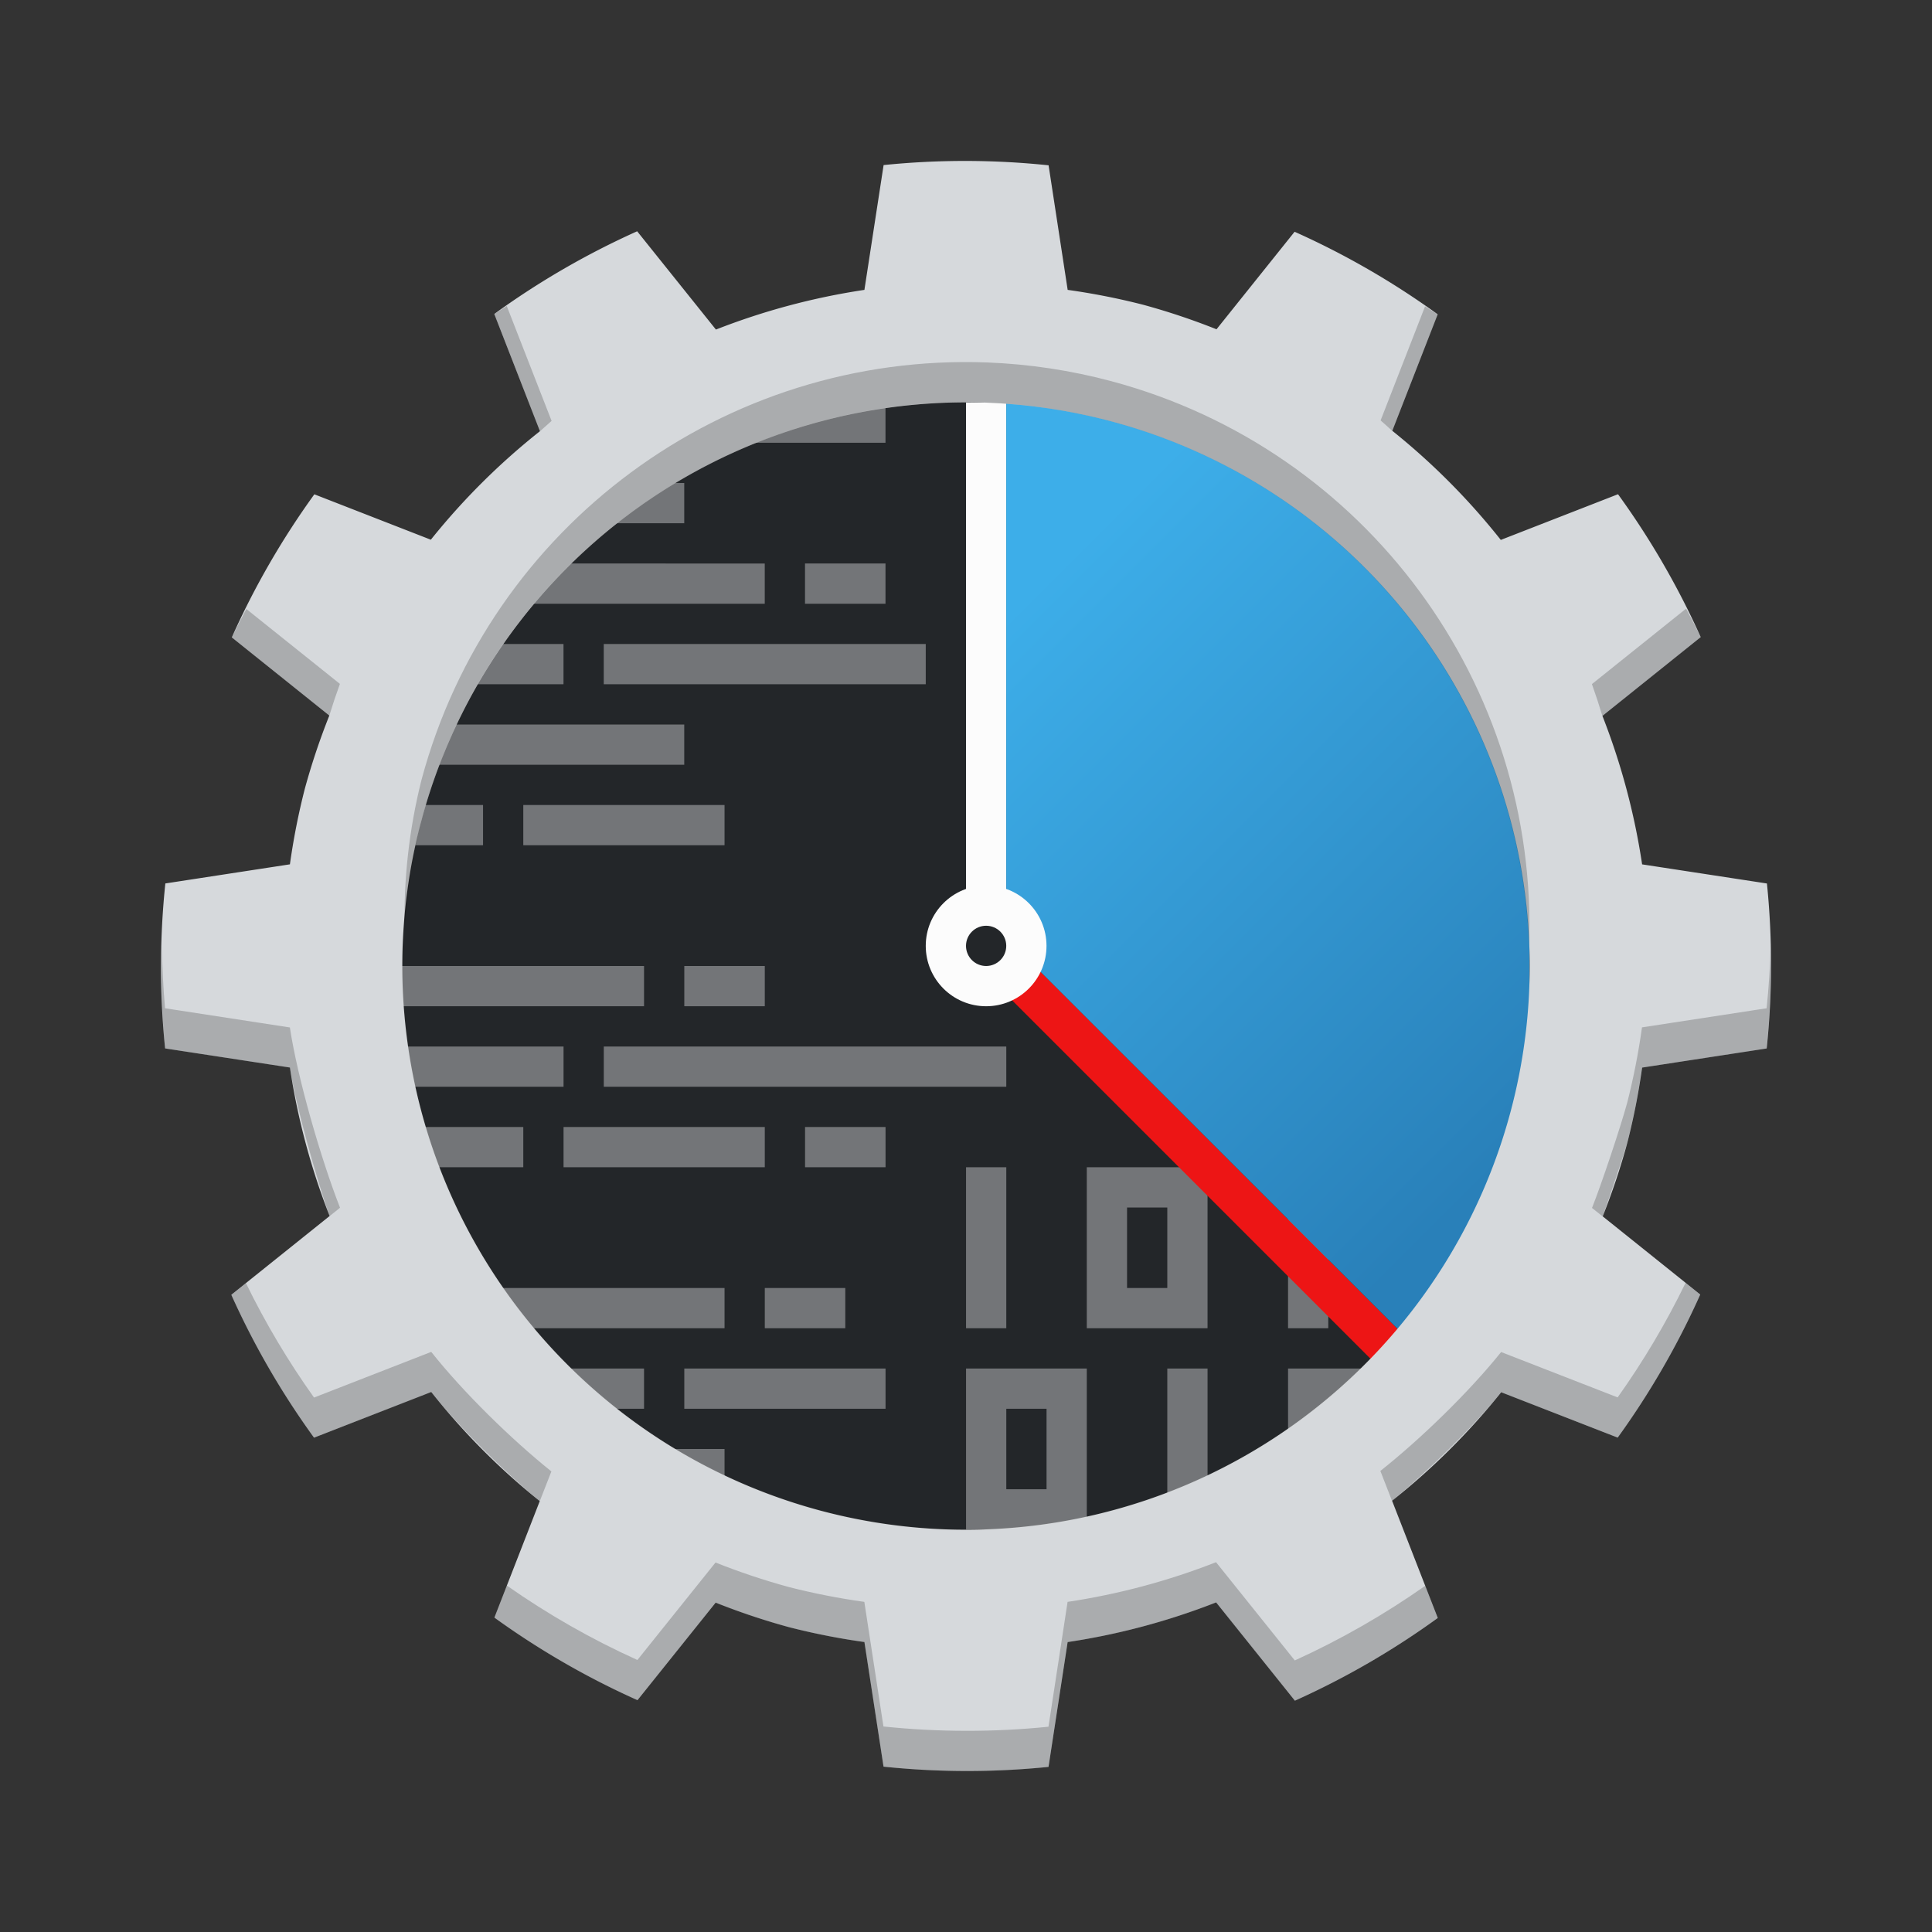
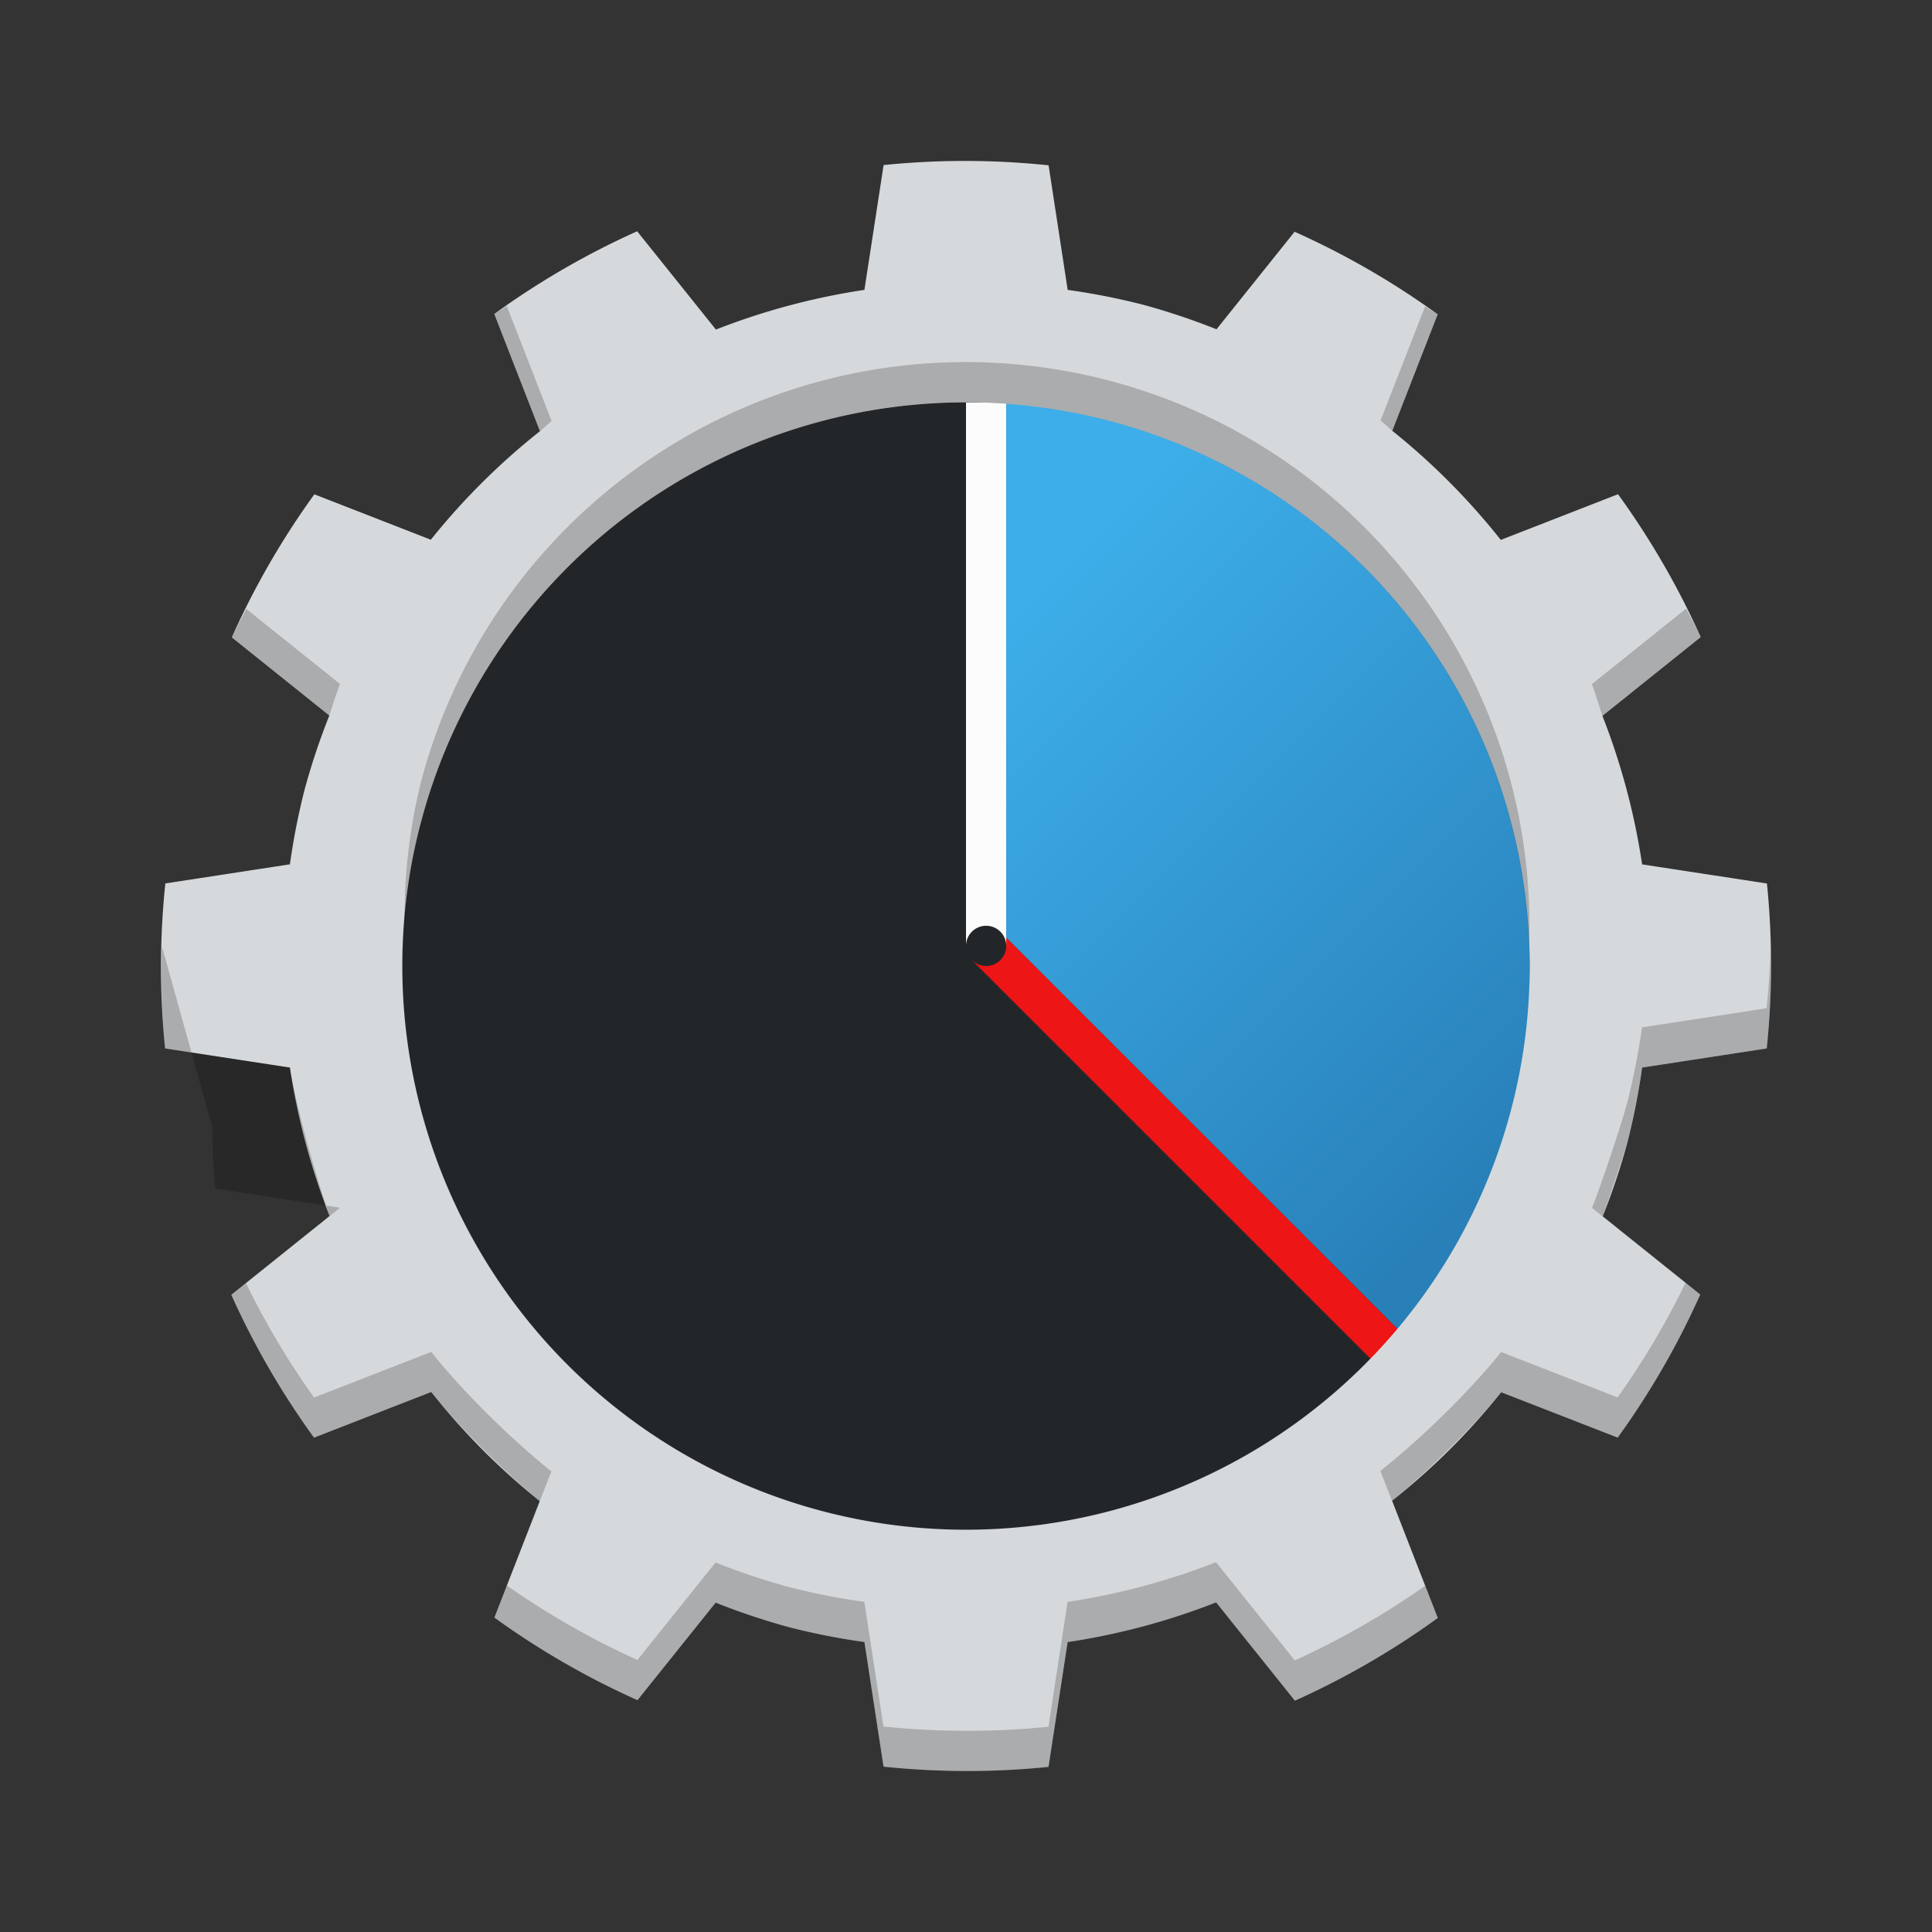
<svg xmlns="http://www.w3.org/2000/svg" viewBox="0 0 48 48">
  <rect x="0" y="0" width="48" height="48" fill="#333333" stroke="none" />
  <linearGradient id="a" gradientTransform="matrix(-.966 -.259 .259 -.966 40.978 53.402)" gradientUnits="userSpaceOnUse" x1="394.572" x2="422.572" y1="525.798" y2="553.798">
    <stop offset="0" stop-color="#d6d9dc" />
    <stop offset="1" stop-color="#a1a9b1" />
  </linearGradient>
  <linearGradient id="b" gradientUnits="userSpaceOnUse" x1="25" x2="38" y1="15.304" y2="28.304">
    <stop offset="0" stop-color="#3daee9" />
    <stop offset="1" stop-color="#2980b9" />
  </linearGradient>
  <circle cx="24" cy="24" fill="#232629" fill-rule="evenodd" r="14" />
-   <path d="m17 10v1h5v-1zm-1 .223a16 16 0 0 0 -1.258.777h1.258zm-2.479 1.777a16 16 0 0 0 -.521.428v.572h4v-1zm-1.914 2a16 16 0 0 0 -.818 1h8.211v-1zm8.393 0v1h2v-1zm-9.777 2a16 16 0 0 0 -.535 1h4.312v-1zm4.777 0v1h8v-1zm-5.818 2a16 16 0 0 0 -.182.598v.402h8v-1zm-.607 2a16 16 0 0 0 -.279 1h3.705v-1zm4.426 0v1h5v-1zm-5 4a16 16 0 0 0 .098 1h7.902v-1zm9 0v1h2v-1zm-8 2v1h5v-1zm6 0v1h10v-1zm-6.426 2a16 16 0 0 0 .303 1h4.123v-1zm5.426 0v1h5v-1zm6 0v1h2v-1zm4 1v4h1v-4zm3 0v4h3v-4zm5 0v4h1v-4zm3 0v4h2.211a16 16 0 0 0 .789-1.416v-2.584zm-7 1h1v2h-1zm8 0h1v2h-1zm-25.777 2a16 16 0 0 0 .566 1h7.211v-1zm8.777 0v1h2v-1zm-7 2v.479a16 16 0 0 0 .428.521h3.572v-1zm5 0v1h5v-1zm7 0v4h3v-4zm5 0v4h1v-4zm3 0v3.777a16 16 0 0 0 1.258-.777h-.258v-2h1v1.393a16 16 0 0 0 1-.82v-1.572zm-7 1h1v2h-1zm-11.479 1a16 16 0 0 0 1.221 1h3.258v-1z" fill="#eff0f1" opacity=".394" />
  <path d="m24.854 23.146-.354.354-.354.354 10.501 10.501.707-.707z" fill="#ed1515" stroke-miterlimit="0" />
  <path d="m24 10h1v13.5h-1z" fill="#fcfcfc" fill-rule="evenodd" />
  <path d="m25 10v13.293l10.314 10.314a15 15 0 0 0 2.686-4.463v-10.299a15 15 0 0 0 -8.896-8.846z" fill="url(#b)" fill-rule="evenodd" />
  <path d="m21.951 43.892a20.008 20.008 0 0 0 4.099.006l.475-3.101a17.007 17.007 0 0 0 3.689-.986l1.957 2.442a20.008 20.008 0 0 0 3.55-2.055l-1.135-2.912a17.007 17.007 0 0 0 2.711-2.696l2.894 1.127a20.008 20.008 0 0 0 2.051-3.555l-2.423-1.942a17.007 17.007 0 0 0 .609-1.819 17.007 17.007 0 0 0 .37-1.877l3.095-.475a20.008 20.008 0 0 0 .006-4.099l-3.101-.475a17.007 17.007 0 0 0 -.986-3.689l2.442-1.957a20.008 20.008 0 0 0 -2.055-3.55l-2.912 1.135a17.007 17.007 0 0 0 -2.696-2.711l1.128-2.894a20.008 20.008 0 0 0 -3.555-2.051l-1.94 2.423a17.007 17.007 0 0 0 -1.821-.609 17.007 17.007 0 0 0 -1.877-.37l-.474-3.095a20.008 20.008 0 0 0 -4.099-.006l-.477 3.101a17.007 17.007 0 0 0 -3.689.986l-1.957-2.442a20.008 20.008 0 0 0 -3.55 2.055l1.135 2.912a17.007 17.007 0 0 0 -2.711 2.696l-2.894-1.128a20.008 20.008 0 0 0 -2.051 3.555l2.423 1.942a17.007 17.007 0 0 0 -.609 1.819 17.007 17.007 0 0 0 -.37 1.877l-3.095.475a20.008 20.008 0 0 0 -.006 4.099l3.101.475a17.007 17.007 0 0 0 .986 3.689l-2.442 1.957a20.008 20.008 0 0 0 2.055 3.55l2.912-1.135a17.007 17.007 0 0 0 2.696 2.711l-1.127 2.894a20.008 20.008 0 0 0 3.555 2.051l1.942-2.423a17.007 17.007 0 0 0 1.819.609 17.007 17.007 0 0 0 1.877.37zm-1.576-6.363a14.006 14.006 0 0 1 -9.903-17.153 14.006 14.006 0 0 1 17.153-9.903 14.006 14.006 0 0 1 9.903 17.153 14.006 14.006 0 0 1 -17.153 9.903" fill="url(#a)" stroke-linejoin="round" stroke-width="3" />
-   <path d="m12.59 7.602c-.104.066-.208.133-.311.201l1.136 2.912c.095-.087.192-.173.289-.258zm22.816.008-1.105 2.835c.097.086.194.172.289.26l1.128-2.893c-.104-.068-.208-.135-.312-.201zm-10.883 1.395c-6.529-.244-12.36 4.06-14.051 10.371-.31 1.232-.45 2.5-.418 3.77.046-.935.186-1.863.418-2.77 2.002-7.471 9.681-11.904 17.152-9.902 5.951 1.598 10.159 6.898 10.365 13.057.247-6.53-4.054-12.363-10.365-14.057-1.013-.272-2.053-.429-3.102-.469zm17.367 6.117-2.339 1.874c.093.262.18.525.26.791l2.443-1.956c-.116-.239-.237-.475-.363-.709zm-35.77.008c-.125.234-.246.47-.361.709l2.422 1.941c.081-.265.169-.528.264-.789zm37.873 8.338c-.013.528-.047 1.056-.102 1.582l-3.096.475c-.088.632-.211 1.259-.369 1.877-.169.618-.636 2.014-.873 2.609l.264.211c.126-.34.505-1.473.609-1.82.158-.618.281-1.245.369-1.877l3.096-.475c.089-.858.123-1.72.102-2.582zm-39.969.047c-.028.846-.003 1.693.076 2.535l3.102.477c.157.985.66 2.746.986 3.688l.26-.209c-.466-1.188-1.057-3.217-1.246-4.479l-3.102-.477c-.045-.511-.07-1.023-.076-1.535zm37.854 8.357c-.483.994-1.047 1.945-1.688 2.846l-2.895-1.127c-.799.997-1.998 2.16-3 2.954l.289.742c.888-.729 1.988-1.804 2.711-2.696l2.895 1.127c.804-1.111 1.491-2.303 2.051-3.555zm-35.768.008-.363.291c.561 1.251 1.25 2.441 2.055 3.551l2.912-1.135c.717.896 1.813 1.976 2.696 2.71l.289-.74c-.997-.799-2.191-1.968-2.985-2.97l-2.912 1.135c-.641-.899-1.207-1.849-1.691-2.842zm24.102 6.932c-1.188.466-2.425.797-3.688.986l-.475 3.102c-1.363.138-2.737.136-4.1-.006l-.475-3.096c-.632-.088-1.259-.211-1.877-.369-.618-.169-1.226-.372-1.82-.609l-1.941 2.422c-1.137-.514-2.223-1.133-3.244-1.85l-.311.799c1.111.804 2.303 1.491 3.555 2.051l1.941-2.422c.595.237 1.203.441 1.82.609.618.158 1.245.281 1.877.369l.475 3.096c1.363.142 2.736.144 4.1.006l.475-3.102c1.262-.189 2.499-.52 3.688-.986l1.957 2.441c1.251-.561 2.441-1.25 3.551-2.055l-.311-.799c-1.02.717-2.105 1.338-3.24 1.854z" opacity=".208" stroke-linejoin="round" stroke-width="3" />
+   <path d="m12.59 7.602c-.104.066-.208.133-.311.201l1.136 2.912c.095-.087.192-.173.289-.258zm22.816.008-1.105 2.835c.097.086.194.172.289.26l1.128-2.893c-.104-.068-.208-.135-.312-.201zm-10.883 1.395c-6.529-.244-12.36 4.06-14.051 10.371-.31 1.232-.45 2.5-.418 3.77.046-.935.186-1.863.418-2.77 2.002-7.471 9.681-11.904 17.152-9.902 5.951 1.598 10.159 6.898 10.365 13.057.247-6.53-4.054-12.363-10.365-14.057-1.013-.272-2.053-.429-3.102-.469zm17.367 6.117-2.339 1.874c.093.262.18.525.26.791l2.443-1.956c-.116-.239-.237-.475-.363-.709zm-35.77.008c-.125.234-.246.47-.361.709l2.422 1.941c.081-.265.169-.528.264-.789zm37.873 8.338c-.013.528-.047 1.056-.102 1.582l-3.096.475c-.088.632-.211 1.259-.369 1.877-.169.618-.636 2.014-.873 2.609l.264.211c.126-.34.505-1.473.609-1.82.158-.618.281-1.245.369-1.877l3.096-.475c.089-.858.123-1.72.102-2.582zm-39.969.047c-.028.846-.003 1.693.076 2.535l3.102.477c.157.985.66 2.746.986 3.688l.26-.209l-3.102-.477c-.045-.511-.07-1.023-.076-1.535zm37.854 8.357c-.483.994-1.047 1.945-1.688 2.846l-2.895-1.127c-.799.997-1.998 2.16-3 2.954l.289.742c.888-.729 1.988-1.804 2.711-2.696l2.895 1.127c.804-1.111 1.491-2.303 2.051-3.555zm-35.768.008-.363.291c.561 1.251 1.25 2.441 2.055 3.551l2.912-1.135c.717.896 1.813 1.976 2.696 2.71l.289-.74c-.997-.799-2.191-1.968-2.985-2.97l-2.912 1.135c-.641-.899-1.207-1.849-1.691-2.842zm24.102 6.932c-1.188.466-2.425.797-3.688.986l-.475 3.102c-1.363.138-2.737.136-4.1-.006l-.475-3.096c-.632-.088-1.259-.211-1.877-.369-.618-.169-1.226-.372-1.82-.609l-1.941 2.422c-1.137-.514-2.223-1.133-3.244-1.85l-.311.799c1.111.804 2.303 1.491 3.555 2.051l1.941-2.422c.595.237 1.203.441 1.82.609.618.158 1.245.281 1.877.369l.475 3.096c1.363.142 2.736.144 4.1.006l.475-3.102c1.262-.189 2.499-.52 3.688-.986l1.957 2.441c1.251-.561 2.441-1.25 3.551-2.055l-.311-.799c-1.02.717-2.105 1.338-3.24 1.854z" opacity=".208" stroke-linejoin="round" stroke-width="3" />
  <g fill-rule="evenodd">
-     <circle cx="24.5" cy="23.5" fill="#fcfcfc" r="1.5" />
    <circle cx="24.5" cy="23.5" fill="#232629" r=".5" />
  </g>
</svg>